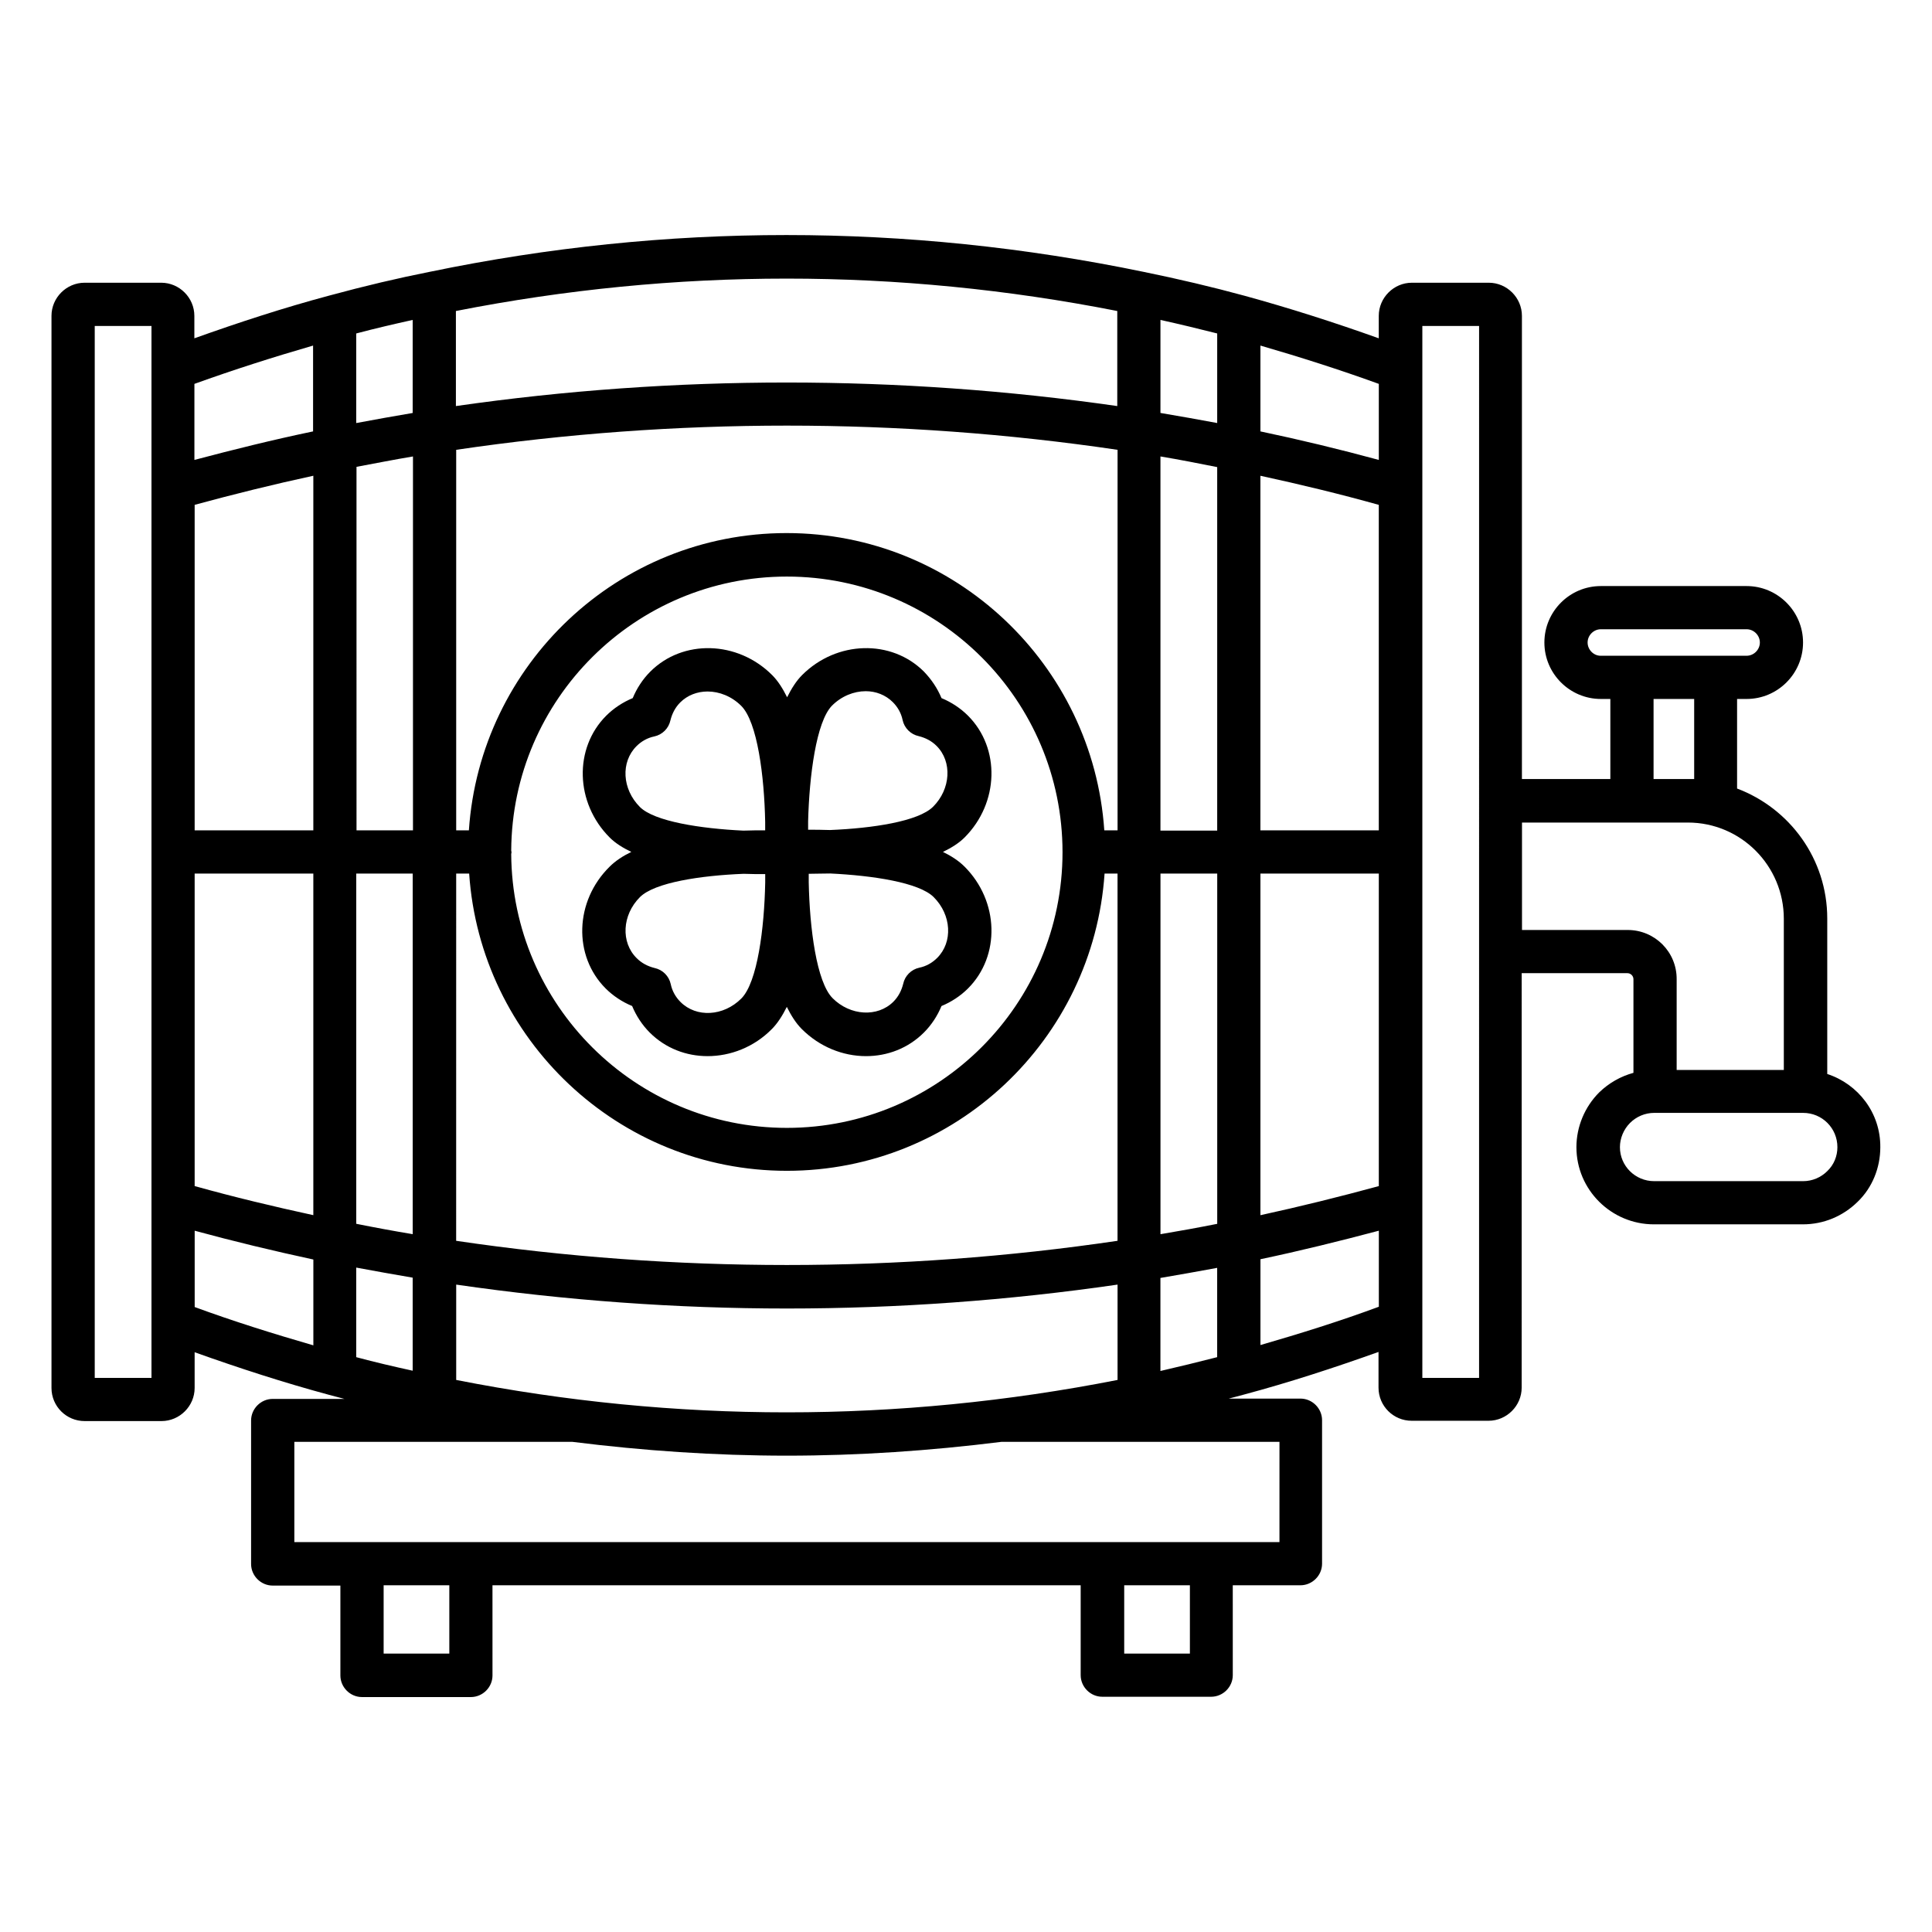
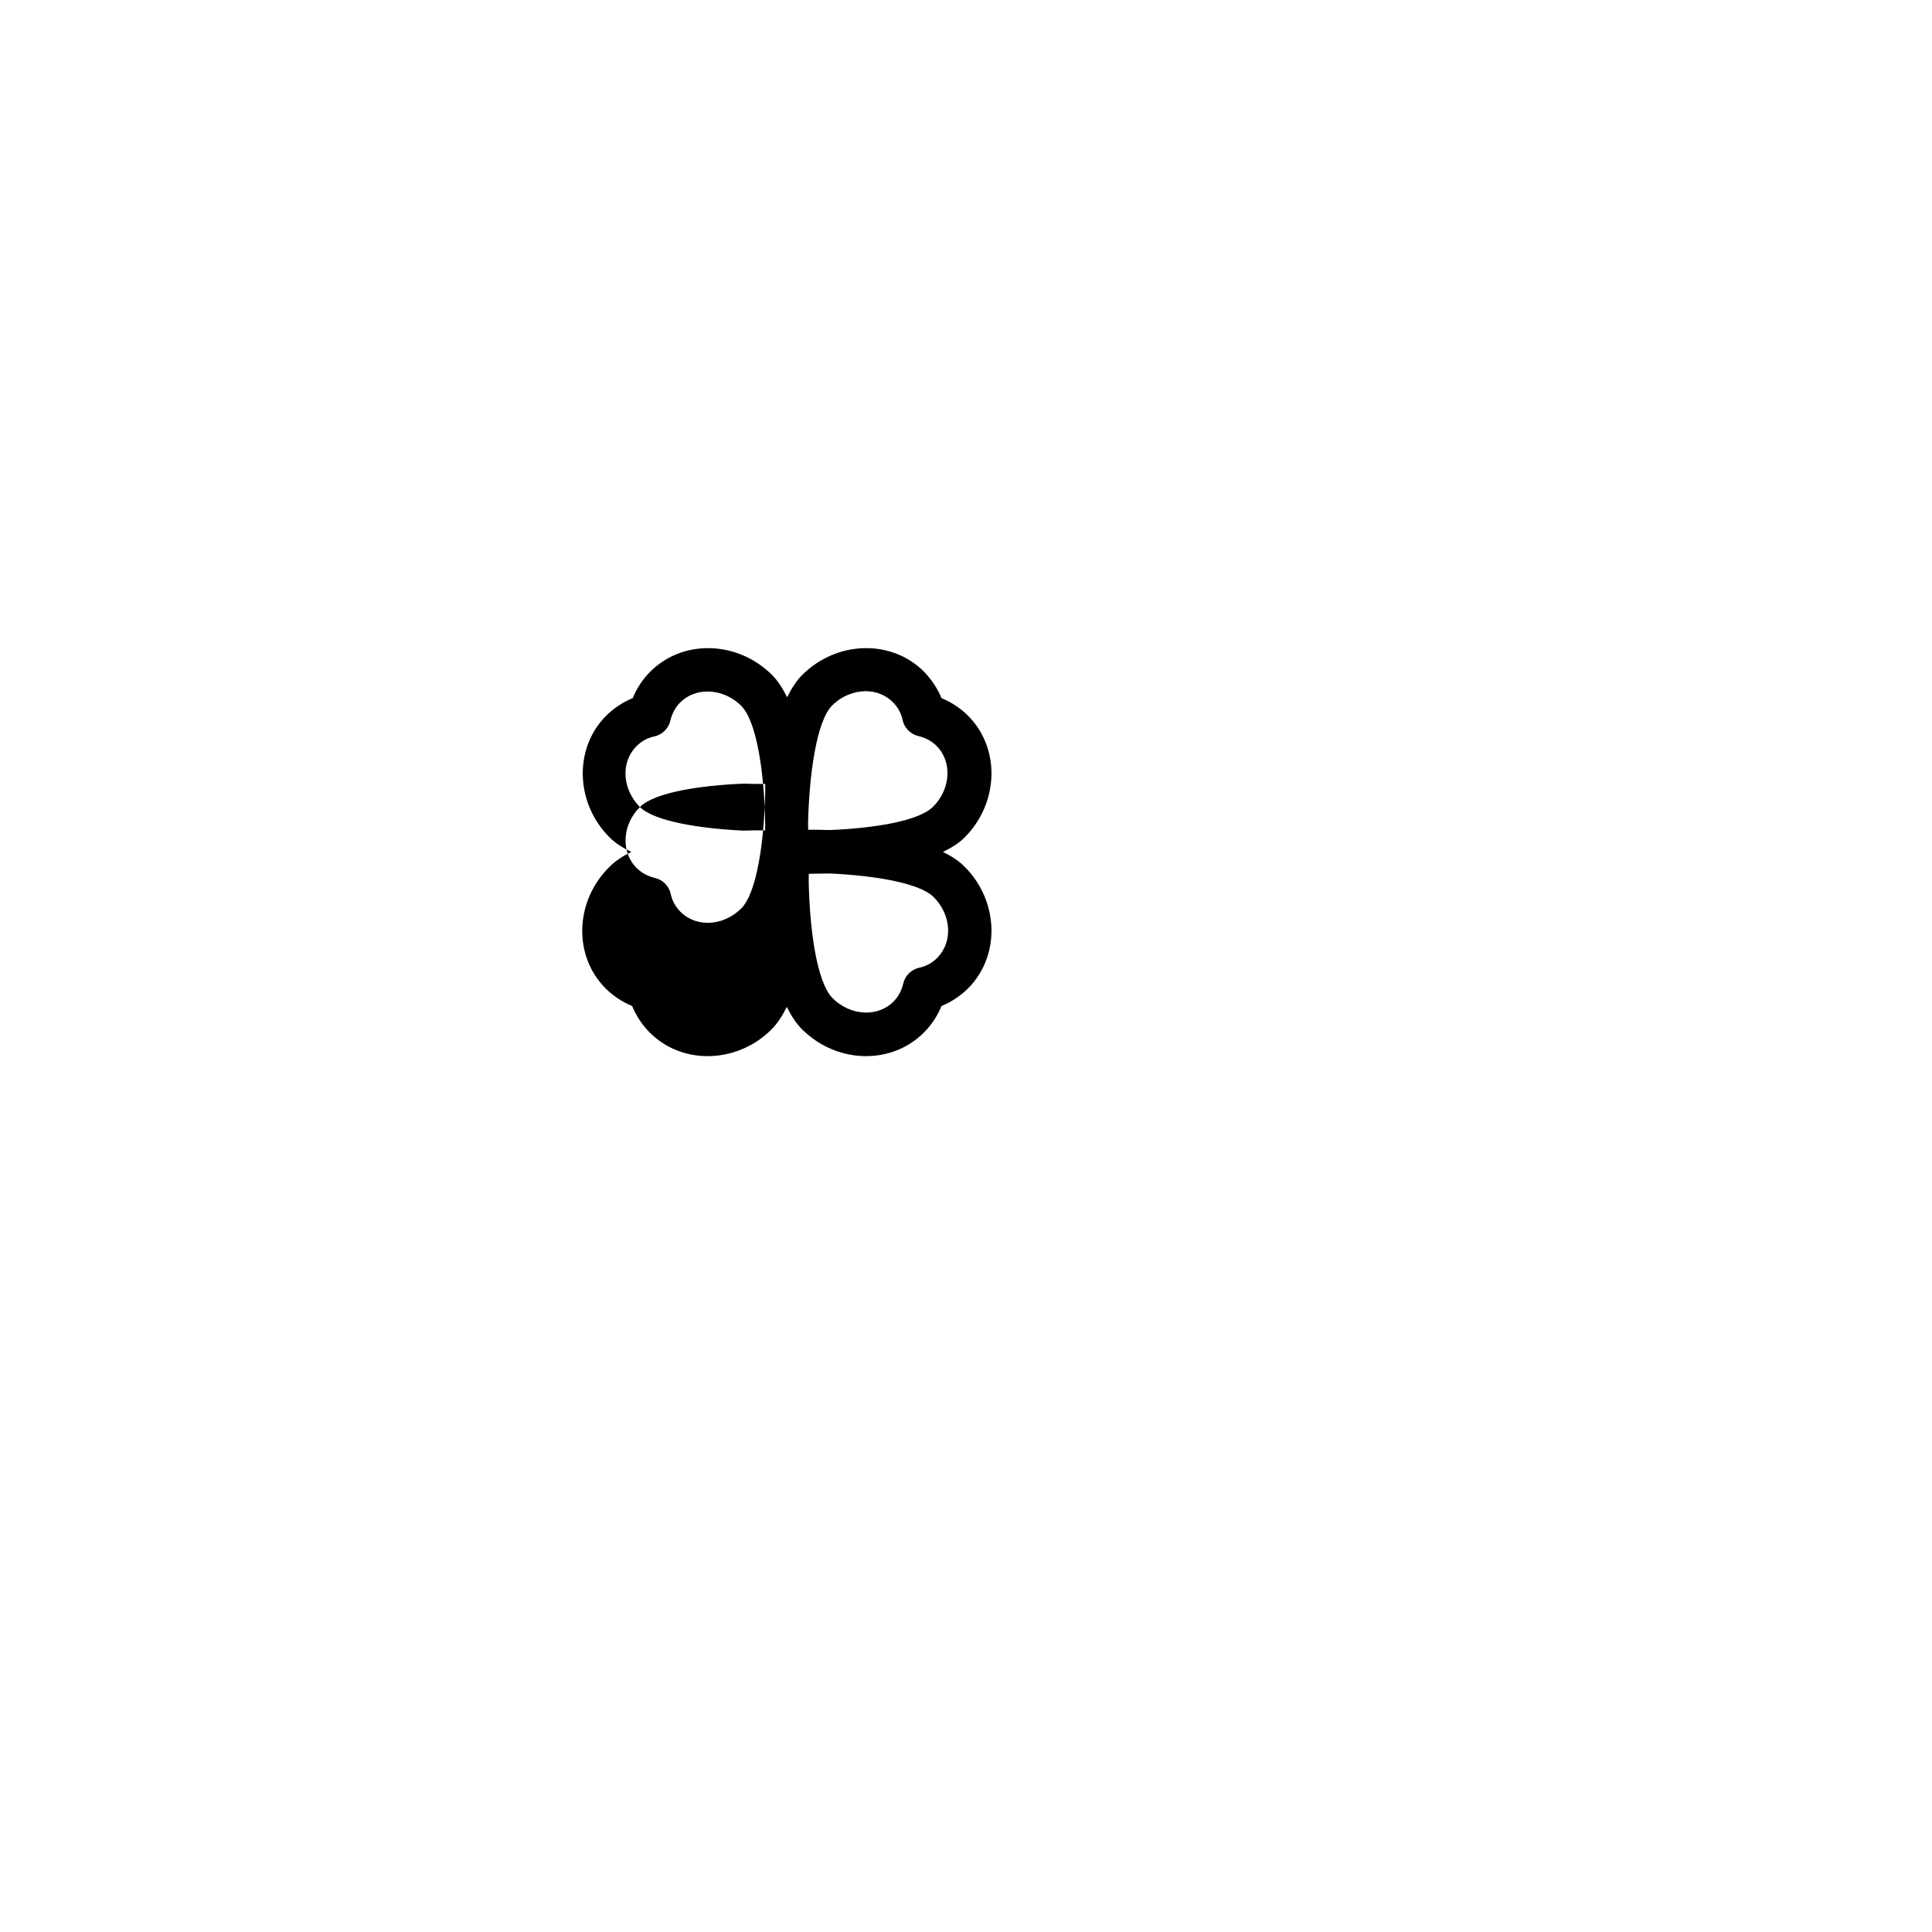
<svg xmlns="http://www.w3.org/2000/svg" fill="#000000" width="800px" height="800px" version="1.1" viewBox="144 144 512 512">
  <g>
-     <path d="m304.5 405.95c1.984 1.984 4.426 3.586 7.023 4.656 1.07 2.594 2.672 5.039 4.656 7.023 4.199 4.199 9.695 6.258 15.344 6.258 6.031 0 12.289-2.367 17.023-7.176 1.527-1.527 2.824-3.586 3.969-5.879 1.145 2.289 2.367 4.273 3.969 5.879 4.734 4.734 10.914 7.176 17.023 7.176 5.648 0 11.145-2.062 15.344-6.258 1.984-1.984 3.586-4.426 4.656-7.023 2.594-1.07 5.039-2.672 7.023-4.656 8.625-8.625 8.246-23.129-0.918-32.289-1.527-1.527-3.512-2.824-5.727-3.894 2.215-1.07 4.199-2.289 5.727-3.816 9.16-9.16 9.543-23.664 0.918-32.289-1.984-1.984-4.426-3.586-7.023-4.656-1.07-2.594-2.672-4.961-4.656-7.023-8.625-8.625-23.129-8.246-32.289 0.918-1.527 1.527-2.824 3.586-3.969 5.879-1.145-2.289-2.367-4.273-3.969-5.879-9.16-9.16-23.664-9.543-32.289-0.918-1.984 1.984-3.586 4.426-4.656 7.023-2.594 1.07-5.039 2.672-7.023 4.656-8.625 8.625-8.246 23.129 0.918 32.289 1.527 1.527 3.512 2.75 5.727 3.816-2.215 1.07-4.199 2.367-5.727 3.894-9.32 9.16-9.699 23.664-1.074 32.289zm86.945-24.199c4.734 4.734 5.113 11.91 0.918 16.105-1.297 1.297-2.902 2.215-4.734 2.594-2.137 0.457-3.816 2.137-4.273 4.273-0.457 1.832-1.297 3.434-2.594 4.734-4.199 4.199-11.449 3.742-16.105-0.918-4.273-4.273-6.106-18.625-6.336-30.762v-2.215h0.23c1.602 0 3.512-0.078 5.496-0.078 11.215 0.543 23.504 2.375 27.398 6.266zm-26.945-50.762c2.519-2.519 5.801-3.816 8.93-3.816 2.672 0 5.266 0.992 7.176 2.902 1.297 1.297 2.215 2.902 2.594 4.734 0.457 2.137 2.137 3.816 4.273 4.273 1.832 0.457 3.434 1.297 4.734 2.594 4.199 4.199 3.742 11.449-0.918 16.105-3.894 3.894-16.031 5.727-27.328 6.184-2.137-0.078-4.121-0.078-5.801-0.078v-2.215c0.309-12.059 2.141-26.41 6.34-30.684zm-50.918 26.871c-4.734-4.734-5.113-11.91-0.918-16.105 1.297-1.297 2.902-2.215 4.734-2.594 2.137-0.457 3.816-2.137 4.273-4.273 0.457-1.832 1.297-3.434 2.594-4.734 1.91-1.91 4.504-2.902 7.25-2.902 3.129 0 6.414 1.297 8.93 3.816 4.273 4.273 6.106 18.625 6.336 30.762v2.215c-1.754 0-3.664 0-5.801 0.078-11.367-0.539-23.582-2.445-27.398-6.262zm0 23.891c3.894-3.894 16.105-5.727 27.48-6.184 1.984 0.078 3.816 0.078 5.496 0.078h0.23v2.215c-0.23 12.137-2.062 26.488-6.336 30.762-4.734 4.734-11.91 5.113-16.105 0.918-1.297-1.297-2.215-2.902-2.594-4.734-0.457-2.137-2.137-3.816-4.273-4.273-1.832-0.457-3.434-1.297-4.734-2.594-4.277-4.203-3.894-11.453 0.836-16.188z" />
-     <path d="m628.24 428.62v-41.223c0-15.727-9.922-29.16-23.895-34.426v-23.738h2.519c8.246 0 14.961-6.719 14.961-14.961 0-8.246-6.719-14.961-14.961-14.961h-38.625c-8.246 0-14.961 6.719-14.961 14.961 0 8.246 6.719 14.961 14.961 14.961h2.519v21.223l-23.434-0.004v-122.75c0-4.809-3.969-8.777-8.777-8.777h-20.383c-4.809 0-8.777 3.969-8.777 8.777v5.953c-11.754-4.199-23.664-8.016-35.648-11.297-8.398-2.289-17.406-4.426-26.793-6.336-62.746-12.977-126.34-12.977-189 0-8.473 1.68-17.25 3.742-26.793 6.336-11.984 3.207-23.895 7.098-35.648 11.297v-5.953c0-4.809-3.969-8.777-8.777-8.777h-20.309c-4.809 0-8.777 3.969-8.777 8.777v284.12c0 4.887 3.969 8.777 8.777 8.777h20.383c4.809 0 8.777-3.969 8.777-8.777v-9.465c11.754 4.199 23.738 8.09 35.648 11.297 1.375 0.383 2.672 0.688 4.047 1.07h-19.008c-3.129 0-5.727 2.594-5.727 5.727v38.016c0 3.129 2.594 5.727 5.727 5.727h17.938v23.816c0 3.129 2.594 5.727 5.727 5.727h28.855c3.129 0 5.727-2.594 5.727-5.727l-0.004-23.898h155.88v23.816c0 3.129 2.594 5.727 5.727 5.727h28.855c3.129 0 5.727-2.594 5.727-5.727l-0.004-23.816h17.938c3.129 0 5.727-2.594 5.727-5.727v-38.016c0-3.129-2.594-5.727-5.727-5.727h-19.008c1.375-0.383 2.75-0.688 4.047-1.07 11.984-3.207 23.895-7.098 35.648-11.297v9.465c0 4.887 3.969 8.777 8.777 8.777h20.383c4.809 0 8.777-3.969 8.777-8.777l0.004-109.84h28.016c0.84 0 1.602 0.688 1.602 1.602v24.809c-3.359 0.918-6.488 2.672-9.082 5.191-3.816 3.816-6.031 9.082-6.031 14.504 0 11.297 9.238 20.457 20.535 20.457h39.465c5.496 0 10.609-2.137 14.504-5.953 3.894-3.742 6.031-9.008 6.031-14.504 0.074-9.082-5.883-16.715-14.051-19.387zm-63.508-114.35c0-1.91 1.602-3.512 3.512-3.512h38.625c1.91 0 3.512 1.602 3.512 3.512 0 1.91-1.602 3.512-3.512 3.512h-38.707c-1.828 0-3.43-1.602-3.43-3.512zm17.48 14.961h10.762v21.223h-10.762zm-115.65 174.43c-5.039 1.297-10.078 2.519-15.039 3.664v-24.656c5.039-0.84 10-1.754 15.039-2.672zm-228.16 0v-23.738c4.961 0.918 10 1.832 14.961 2.672v24.656c-4.887-1.07-9.848-2.215-14.961-3.59zm0-271.29c5.191-1.375 10.152-2.519 14.961-3.586v24.656c-5.039 0.84-10 1.754-14.961 2.672zm15.039 32.594v99.082h-14.961l-0.004-96.332c4.965-0.918 9.926-1.91 14.965-2.75zm198.09-36.18c5.191 1.145 10.23 2.367 15.039 3.586v23.738c-4.961-0.918-10-1.832-15.039-2.672zm15.039 39.004v96.336h-15.039v-99.16c5.039 0.84 10.078 1.832 15.039 2.824zm42.824 96.258h-31.375v-93.965c10.535 2.289 20.992 4.809 31.375 7.711zm-69.312 0h-3.434c-2.977-43.891-39.543-78.777-84.195-78.777-44.656 0-81.219 34.809-84.195 78.777h-3.363v-100.84c57.863-8.551 117.4-8.551 175.27 0v100.84zm-171.75 11.453c2.977 43.891 39.543 78.777 84.195 78.777 44.656 0 81.219-34.809 84.195-78.777h3.434v97.328c-57.863 8.551-117.4 8.551-175.27 0l0.008-97.328zm11.145-6.109c0.23-40.074 32.898-72.594 73.051-72.594 40.305 0 73.051 32.746 73.051 73.051s-32.746 73.051-73.051 73.051c-40.152 0-72.824-32.52-73.051-72.594 0-0.152 0.078-0.23 0.078-0.383 0-0.301-0.078-0.379-0.078-0.531zm-52.516-5.344h-31.375v-86.258c10.383-2.824 20.84-5.418 31.449-7.711v93.969zm-31.375 11.453h31.449v90.531c-10.535-2.289-21.07-4.809-31.449-7.711zm42.824 0h14.961v95.57c-5.039-0.84-10-1.754-14.961-2.75zm26.488 134.2v-25.266c28.93 4.199 58.32 6.336 87.633 6.336s58.703-2.137 87.633-6.336v25.266c-58.246 11.449-117.1 11.449-175.27 0zm186.64-38.625v-95.57h15.039v92.824c-4.961 0.988-10 1.906-15.039 2.746zm26.488-95.57h31.375v82.824c-10.383 2.824-20.84 5.418-31.375 7.711zm31.375-109.62c-10.383-2.824-20.84-5.344-31.375-7.559v-22.746c10.535 3.055 21.07 6.414 31.375 10.152zm-69.312-39.465v25.191c-57.863-8.32-117.33-8.32-175.27 0v-25.191c58.246-11.449 117.1-11.449 175.27 0zm-213.12 9.16v22.746c-10.609 2.215-21.07 4.809-31.449 7.559v-20.152c10.379-3.742 20.914-7.102 31.449-10.152zm-57.863 273.58v-278.77h15.039v278.77zm26.488-39.008c10.383 2.824 20.84 5.344 31.449 7.633v22.746c-10.535-3.055-21.07-6.336-31.449-10.152zm67.48 112.06h-17.406v-18.094h17.406zm196.26 0h-17.406v-18.094h17.406zm23.66-29.543h-260.99v-26.566h73.664c18.93 2.367 37.863 3.664 56.871 3.664 18.93 0 37.938-1.297 56.871-3.664h73.664l-0.004 26.566zm-4.961-52.215v-22.746c10.535-2.215 20.992-4.809 31.375-7.559v20.152c-10.305 3.82-20.84 7.102-31.375 10.152zm42.902 8.703v-278.77h15.039l-0.004 278.77zm54.426-118.7h-28.016v-28.473h43.969c14.047 0 25.418 11.449 25.418 25.496v40.074h-28.398v-23.969c0.082-7.328-5.797-13.129-12.973-13.129zm52.898 63.891c-1.68 1.68-3.969 2.672-6.414 2.672h-39.465c-5.039 0-9.082-4.047-9.082-9.008 0-2.367 0.992-4.734 2.672-6.414 1.68-1.68 3.969-2.672 6.414-2.672h39.465c5.039 0 9.082 4.047 9.082 9.082 0 2.371-0.914 4.66-2.672 6.34z" />
+     <path d="m304.5 405.95c1.984 1.984 4.426 3.586 7.023 4.656 1.07 2.594 2.672 5.039 4.656 7.023 4.199 4.199 9.695 6.258 15.344 6.258 6.031 0 12.289-2.367 17.023-7.176 1.527-1.527 2.824-3.586 3.969-5.879 1.145 2.289 2.367 4.273 3.969 5.879 4.734 4.734 10.914 7.176 17.023 7.176 5.648 0 11.145-2.062 15.344-6.258 1.984-1.984 3.586-4.426 4.656-7.023 2.594-1.07 5.039-2.672 7.023-4.656 8.625-8.625 8.246-23.129-0.918-32.289-1.527-1.527-3.512-2.824-5.727-3.894 2.215-1.07 4.199-2.289 5.727-3.816 9.16-9.16 9.543-23.664 0.918-32.289-1.984-1.984-4.426-3.586-7.023-4.656-1.07-2.594-2.672-4.961-4.656-7.023-8.625-8.625-23.129-8.246-32.289 0.918-1.527 1.527-2.824 3.586-3.969 5.879-1.145-2.289-2.367-4.273-3.969-5.879-9.16-9.16-23.664-9.543-32.289-0.918-1.984 1.984-3.586 4.426-4.656 7.023-2.594 1.07-5.039 2.672-7.023 4.656-8.625 8.625-8.246 23.129 0.918 32.289 1.527 1.527 3.512 2.75 5.727 3.816-2.215 1.07-4.199 2.367-5.727 3.894-9.32 9.16-9.699 23.664-1.074 32.289zm86.945-24.199c4.734 4.734 5.113 11.91 0.918 16.105-1.297 1.297-2.902 2.215-4.734 2.594-2.137 0.457-3.816 2.137-4.273 4.273-0.457 1.832-1.297 3.434-2.594 4.734-4.199 4.199-11.449 3.742-16.105-0.918-4.273-4.273-6.106-18.625-6.336-30.762v-2.215h0.23c1.602 0 3.512-0.078 5.496-0.078 11.215 0.543 23.504 2.375 27.398 6.266zm-26.945-50.762c2.519-2.519 5.801-3.816 8.93-3.816 2.672 0 5.266 0.992 7.176 2.902 1.297 1.297 2.215 2.902 2.594 4.734 0.457 2.137 2.137 3.816 4.273 4.273 1.832 0.457 3.434 1.297 4.734 2.594 4.199 4.199 3.742 11.449-0.918 16.105-3.894 3.894-16.031 5.727-27.328 6.184-2.137-0.078-4.121-0.078-5.801-0.078v-2.215c0.309-12.059 2.141-26.41 6.34-30.684zm-50.918 26.871c-4.734-4.734-5.113-11.91-0.918-16.105 1.297-1.297 2.902-2.215 4.734-2.594 2.137-0.457 3.816-2.137 4.273-4.273 0.457-1.832 1.297-3.434 2.594-4.734 1.91-1.91 4.504-2.902 7.25-2.902 3.129 0 6.414 1.297 8.93 3.816 4.273 4.273 6.106 18.625 6.336 30.762v2.215c-1.754 0-3.664 0-5.801 0.078-11.367-0.539-23.582-2.445-27.398-6.262zc3.894-3.894 16.105-5.727 27.48-6.184 1.984 0.078 3.816 0.078 5.496 0.078h0.23v2.215c-0.23 12.137-2.062 26.488-6.336 30.762-4.734 4.734-11.91 5.113-16.105 0.918-1.297-1.297-2.215-2.902-2.594-4.734-0.457-2.137-2.137-3.816-4.273-4.273-1.832-0.457-3.434-1.297-4.734-2.594-4.277-4.203-3.894-11.453 0.836-16.188z" />
  </g>
</svg>